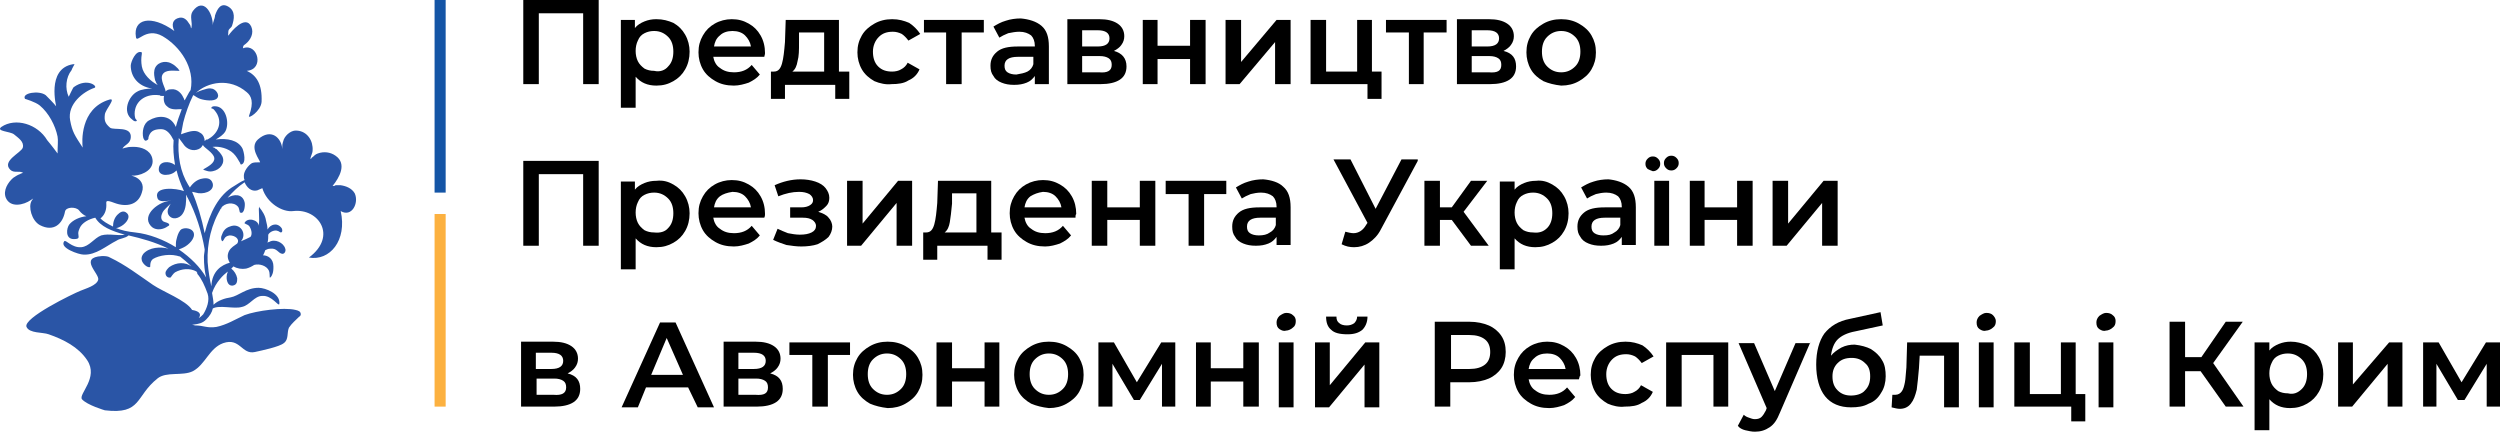
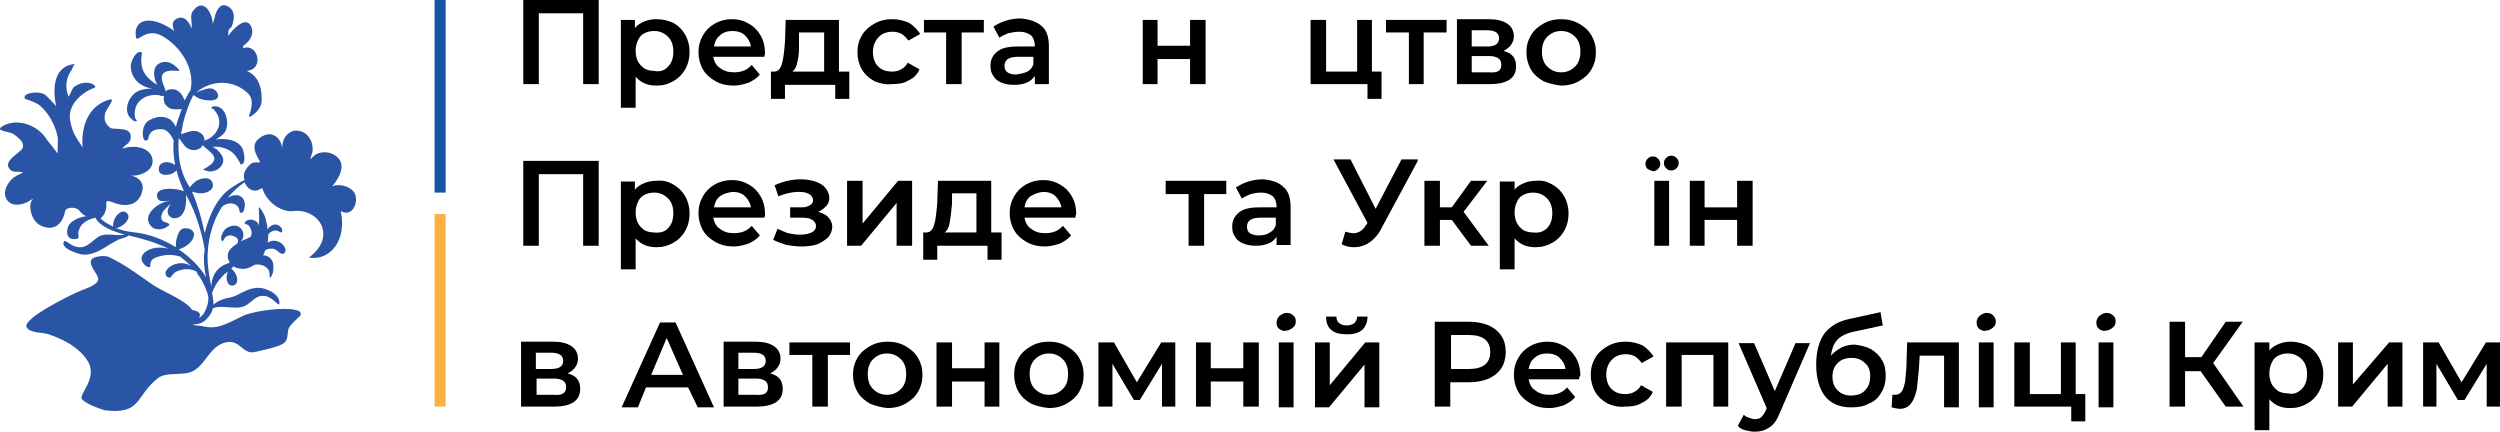
<svg xmlns="http://www.w3.org/2000/svg" width="388" height="67" viewBox="0 0 388 67" fill="none">
  <path fill-rule="evenodd" clip-rule="evenodd" d="M30.847 49.362C31.076 49.248 31.306 49.019 31.535 48.79C32.109 47.873 32.568 46.614 32.224 45.583C31.765 44.323 31.306 43.292 30.617 42.491V42.376C30.617 42.261 30.503 42.261 30.503 42.147C29.47 41.574 28.208 41.689 27.176 42.261C26.946 42.376 26.487 43.063 26.487 43.063C26.028 43.178 25.684 42.834 25.684 42.376C25.684 42.032 26.028 41.689 26.258 41.46C27.405 40.658 28.782 40.658 29.7 41.345C29.126 40.773 28.438 40.2 27.864 39.742C27.864 39.742 27.864 39.856 27.979 39.856C26.602 39.284 24.651 39.627 23.734 40.2C23.16 40.658 23.39 41.46 23.275 41.46C22.816 41.574 22.128 40.887 22.013 40.429C21.898 39.971 22.013 39.742 22.242 39.398C23.16 38.367 24.881 38.253 26.143 38.597C24.078 37.566 21.898 36.993 19.948 36.535C19.489 36.993 18.571 36.993 18.112 37.337C16.506 38.139 14.899 39.627 12.949 39.513C12.261 39.513 9.163 38.482 9.966 37.451C10.196 37.108 11.113 38.482 12.605 38.367C13.867 38.253 14.555 36.993 15.703 36.535C16.965 36.191 18.227 36.65 19.374 36.42C17.309 35.848 15.588 35.161 14.785 33.786C13.752 34.015 12.72 34.588 12.376 35.39C12.261 35.619 12.146 35.962 12.146 36.191C12.146 36.764 12.49 37.108 11.458 37.108C10.081 37.108 10.31 35.39 10.769 34.817C11.343 34.13 12.376 33.672 13.408 33.557C13.064 33.443 12.605 33.099 12.261 32.641C11.802 32.068 10.196 32.068 10.081 32.87C9.737 34.703 8.36 36.077 6.18 34.932C4.918 34.244 4.344 32.068 4.918 31.152L5.147 30.809L4.803 31.038C3.656 31.839 1.591 32.297 0.903 30.694C0.444 29.549 1.247 28.289 2.05 27.602C2.394 27.373 2.738 27.144 3.082 27.029C3.197 26.915 3.771 26.8 3.541 26.8C2.968 26.456 2.165 26.915 1.591 26.342C0.214 24.968 3.312 23.708 3.541 22.906C3.771 21.99 2.853 21.417 2.165 20.845C1.591 20.386 -0.704 20.386 0.214 19.699C2.394 18.21 5.836 19.241 7.327 21.761C7.327 21.761 8.016 22.562 8.934 23.822C8.934 22.677 9.048 21.761 8.934 21.188C8.589 19.47 7.557 17.523 6.18 16.378C5.492 15.805 3.885 15.347 3.885 15.347C3.312 14.431 6.065 13.973 7.098 14.774C7.442 15.118 8.36 16.034 8.704 16.492C8.819 16.721 7.098 10.651 11.343 9.964C11.458 9.964 11.572 9.964 11.572 9.964C11.572 9.964 11.113 10.766 11.113 10.88C10.196 12.026 10.081 13.744 10.655 15.003C10.655 15.118 11.343 13.514 11.458 13.514C13.523 12.026 15.244 13.4 14.67 13.629C12.949 14.202 10.425 16.149 10.884 18.668C11.228 20.501 11.572 20.959 12.834 22.906C12.72 22.104 12.376 16.836 16.965 15.461C18.112 15.118 16.391 16.95 16.276 17.752C16.162 18.668 16.276 19.127 17.079 19.814C17.653 20.272 20.521 19.47 20.292 21.417C20.177 22.333 19.374 22.448 19.03 23.02C18.915 23.135 19.374 22.906 19.603 22.906C19.948 22.791 20.407 22.791 20.751 22.791C21.898 22.791 23.275 23.25 23.619 24.509C24.078 26.227 22.242 27.144 20.866 27.258H20.407L20.751 27.373C21.783 27.716 22.472 28.633 22.013 29.892C21.439 31.839 19.603 32.183 17.768 31.496C16.276 30.923 16.506 31.267 16.506 31.839C16.506 32.756 16.162 33.443 15.588 33.901C16.047 34.359 16.62 34.703 17.538 35.161C17.538 34.474 17.768 33.786 18.227 33.328C18.571 32.985 19.145 32.526 19.718 33.099C20.407 33.786 19.374 34.932 18.456 35.275C18.456 35.275 18.227 35.39 17.997 35.39C18.8 35.733 19.833 35.962 20.98 36.077C23.16 36.306 25.455 37.222 27.29 38.367C27.29 37.909 27.29 37.451 27.405 37.108C27.52 36.65 27.634 36.191 27.979 35.733C28.323 35.275 29.7 35.275 30.044 36.077C30.388 36.993 29.241 38.024 28.552 38.367C28.323 38.482 28.093 38.597 27.749 38.711C29.585 39.971 31.076 41.46 31.994 43.063C31.765 42.147 31.65 41.116 31.65 39.856C31.65 39.513 31.765 39.055 31.765 38.711C31.306 35.962 30.388 33.099 29.126 30.694C29.011 30.579 29.011 30.35 28.896 30.236C28.896 31.267 28.896 32.412 28.323 33.214C27.864 33.901 26.717 34.244 26.143 33.328C25.799 32.641 26.258 32.068 26.487 31.61C26.028 32.068 25.455 32.526 25.225 32.985C24.996 33.443 24.881 34.015 25.34 34.359C25.455 34.474 26.372 34.588 26.258 34.932C26.258 35.046 25.914 35.161 25.799 35.275C24.996 35.733 23.963 35.733 23.39 35.046C21.898 33.328 24.766 31.152 26.602 31.152H26.372C25.799 31.152 24.651 31.496 24.422 30.694C23.848 28.861 27.405 29.205 28.552 29.663C28.093 28.633 27.634 27.487 27.405 26.456C26.946 26.915 26.372 27.144 25.684 27.144C25.225 27.144 24.537 26.915 24.651 26.113C24.766 24.968 26.258 24.968 27.061 25.54C27.061 25.54 27.176 25.54 27.176 25.655C26.946 24.28 26.831 23.02 26.946 21.761C26.487 20.844 25.914 20.043 24.996 20.043C23.734 20.043 23.275 20.501 23.045 21.303C23.045 21.532 23.045 21.646 22.816 21.761C22.472 21.99 22.357 21.646 22.242 21.417C22.013 20.501 22.242 19.127 23.16 18.668C24.307 17.981 26.372 17.638 27.29 19.699C27.52 18.783 27.864 17.867 28.208 16.95C28.093 16.95 27.864 16.95 27.749 16.95C26.602 17.065 26.143 16.721 25.914 16.492C25.455 16.149 25.34 15.461 25.455 14.889C25.34 14.889 25.225 14.889 25.11 14.889C24.996 14.889 24.881 14.889 24.766 14.774H24.651C22.816 14.545 21.324 15.461 20.98 16.95C20.866 17.409 20.866 17.867 20.98 18.325C20.98 18.439 21.324 18.668 21.21 18.783C20.98 18.897 20.751 18.783 20.521 18.554C18.915 17.409 19.948 14.889 21.324 14.202C21.898 13.858 22.931 13.744 23.619 13.744C21.324 13.4 20.292 11.797 20.292 10.193C20.292 9.621 21.095 7.674 22.013 8.132V8.361C21.898 9.048 21.898 9.621 22.013 10.308C22.242 11.568 23.39 12.598 24.422 13.171C24.537 13.171 24.307 13.056 24.307 12.942C24.193 12.827 24.193 12.598 24.078 12.484C23.963 11.911 23.848 11.453 23.963 10.88C24.193 9.735 25.569 9.277 26.602 9.85C27.061 10.079 27.29 10.308 27.634 10.651L27.864 10.995H27.749C26.946 10.995 25.684 10.766 25.225 11.568C24.766 12.369 25.799 13.858 25.684 14.202C25.914 13.973 26.143 13.858 26.602 13.858C27.52 13.744 28.208 14.545 28.438 15.118C28.552 15.232 28.552 15.461 28.667 15.576C29.011 15.003 29.241 14.431 29.585 13.973C30.273 10.537 27.979 7.215 25.225 5.612C22.586 4.123 21.21 6.872 21.095 5.726C20.636 2.978 23.39 2.176 27.061 4.81C26.602 3.894 26.717 2.978 27.864 2.749C28.552 2.634 29.011 3.092 29.355 3.665C29.47 3.78 29.585 4.009 29.585 4.123C29.585 4.238 29.7 4.467 29.7 4.352C29.929 3.436 29.355 2.52 29.929 1.718C31.535 -0.458 33.027 1.947 33.027 3.894C33.027 4.123 33.027 3.55 33.142 3.321C33.256 2.978 33.371 2.634 33.371 2.405C33.715 1.374 34.289 0.344 35.436 1.031C36.583 1.718 36.354 2.978 36.01 4.009C35.895 4.352 35.436 4.467 35.436 4.925C35.436 5.383 35.321 5.727 35.551 5.383C35.78 5.039 38.075 2.176 38.993 4.123C39.452 5.154 38.878 6.185 38.19 6.757C37.96 6.986 37.731 6.986 37.731 7.33C37.731 7.444 37.616 7.559 37.845 7.444C40.025 6.757 41.058 10.766 38.304 10.995C39.796 11.682 40.714 13.056 40.599 15.805C40.484 17.294 38.419 18.554 38.648 17.981C39.452 15.805 38.993 14.889 38.304 14.316C35.666 12.026 32.224 12.713 30.388 14.431C30.732 14.202 31.076 14.087 31.421 13.973C31.88 13.858 32.338 13.629 32.797 13.744C33.371 13.744 34.174 14.66 33.715 15.232C33.256 15.805 31.765 15.576 31.076 15.347C30.732 15.232 30.388 15.003 30.044 14.774C30.044 14.774 29.929 14.774 29.929 14.889C29.355 16.034 28.782 17.638 28.438 19.012C28.323 19.585 28.208 20.272 28.093 20.845C28.323 20.73 28.782 20.615 29.126 20.501C30.273 20.157 30.732 20.386 31.076 20.615C31.535 20.844 31.765 21.417 31.765 21.875C31.88 21.875 31.88 21.761 31.88 21.761C31.994 21.646 32.109 21.646 32.224 21.646C33.715 20.845 34.404 19.356 33.83 17.981C33.715 17.638 33.371 17.18 33.142 16.95C33.027 16.836 32.683 16.836 32.797 16.721C32.912 16.492 33.142 16.492 33.371 16.492C35.092 16.492 35.666 19.127 34.977 20.386C34.633 20.959 34.059 21.303 33.486 21.646C35.321 21.417 36.928 21.761 37.616 23.02C37.845 23.479 38.304 25.426 37.386 25.54C37.386 25.54 37.272 25.426 37.272 25.311C36.928 24.738 36.698 24.28 36.239 23.822C35.436 23.02 34.059 22.677 33.027 22.791C32.912 22.791 33.142 22.906 33.256 22.906C33.371 23.02 33.486 23.135 33.6 23.135C33.945 23.479 34.289 23.822 34.518 24.28C34.977 25.311 34.174 26.342 33.027 26.571C32.568 26.686 32.224 26.571 31.88 26.456L31.535 26.342L31.65 26.227C32.224 25.884 33.371 25.311 33.256 24.509C33.142 23.708 31.65 22.906 31.535 22.562C31.535 22.562 31.535 22.562 31.421 22.562C31.306 22.906 30.962 23.135 30.503 23.25C29.585 23.479 28.782 22.906 28.438 22.333C28.208 21.99 27.979 21.761 27.749 21.417C27.52 24.166 27.979 26.686 29.241 28.747C29.355 28.861 29.355 28.976 29.47 29.091C29.929 28.403 30.617 27.831 31.421 27.716C31.994 27.602 32.797 27.602 33.027 28.518C33.256 29.778 31.421 30.236 30.388 29.892C30.273 29.892 30.044 29.778 29.814 29.778C30.617 31.61 31.306 33.901 31.765 36.191C32.568 32.985 33.945 30.236 36.354 28.862C36.928 28.518 37.386 28.174 37.96 27.945C37.845 27.716 37.845 27.487 37.845 27.258C37.845 26.571 38.534 25.655 39.108 25.311C39.452 25.197 39.681 25.197 40.025 25.197H40.37C40.37 24.853 38.649 22.906 40.025 21.646C42.09 19.814 43.697 21.417 43.811 23.135C43.811 23.25 43.811 22.906 43.811 22.677C43.811 22.333 43.926 21.99 44.041 21.646C44.385 20.845 45.303 20.157 46.106 20.272C47.712 20.386 48.63 21.875 48.515 23.364C48.515 23.822 48.171 24.28 48.171 24.738C48.171 24.738 48.171 24.624 48.286 24.624C48.401 24.509 48.401 24.395 48.515 24.395C48.745 24.166 48.974 23.937 49.318 23.822C50.236 23.479 51.269 23.593 52.072 24.166C53.908 25.426 52.646 27.602 51.613 28.862H51.728C51.843 28.862 51.957 28.861 52.072 28.747C52.301 28.747 52.646 28.747 52.875 28.747C53.678 28.861 54.596 29.205 55.055 30.007C55.743 31.496 54.596 33.786 52.875 32.756C53.908 37.337 51.154 40.544 47.942 39.971C52.416 36.65 49.433 32.297 45.532 32.756C43.811 32.985 41.402 31.496 40.714 29.205C40.484 29.32 40.14 29.434 39.911 29.549C38.993 29.778 38.304 29.091 37.96 28.289C36.928 28.976 36.124 29.778 35.321 30.694C36.239 30.121 37.616 30.007 37.96 31.381C38.075 31.725 37.96 33.328 37.272 32.985C37.157 32.985 37.157 32.297 36.928 32.068C36.239 31.267 34.862 31.496 34.289 32.297V32.412L34.174 32.526C34.174 32.412 34.289 32.412 34.404 32.297V32.183C32.797 34.703 32.109 37.795 32.224 40.658C32.338 42.147 32.568 43.407 32.797 44.438C32.912 42.032 34.404 41.116 35.666 40.773C35.321 40.2 35.207 39.627 35.551 38.94C35.895 38.367 36.354 38.139 36.813 37.795C37.272 37.108 36.469 36.535 35.666 36.535C34.748 36.65 34.862 37.222 34.518 37.451L34.404 37.337C34.289 37.108 34.289 36.764 34.404 36.535C34.633 35.848 34.977 35.39 35.666 35.161C37.272 34.474 38.419 36.306 37.386 37.451C37.96 37.222 38.419 36.993 38.878 36.764C39.222 36.306 38.993 35.504 38.648 35.046C38.419 34.817 37.845 34.703 37.96 34.588C38.419 33.672 40.14 34.13 40.14 35.046C40.37 33.901 40.025 32.297 40.255 32.068V32.183C40.714 32.756 41.173 33.443 41.287 34.244C41.402 34.703 41.517 35.161 41.517 35.619C41.976 34.817 43.008 34.474 43.697 35.39C43.811 35.504 43.926 36.077 43.582 36.077C43.467 36.077 43.238 35.848 43.123 35.848C42.664 35.619 41.861 35.962 41.632 36.42C41.632 36.879 41.632 37.222 41.517 37.68C41.632 37.566 41.632 37.566 41.746 37.566C42.664 36.993 44.041 37.68 44.27 38.597C44.385 38.826 44.27 39.398 43.811 39.398C43.123 39.284 43.008 38.482 41.976 38.597C41.632 38.597 41.402 38.711 41.173 38.826C41.058 39.169 40.943 39.398 40.828 39.627C41.632 39.627 42.435 40.2 42.435 41.345C42.435 41.803 42.435 42.261 42.205 42.72C42.205 42.72 41.976 43.178 41.861 43.063C41.861 43.063 41.861 42.261 41.746 42.032C41.402 41.231 40.255 40.887 39.452 41.116C39.108 41.345 38.648 41.574 38.19 41.689C37.501 41.803 36.813 41.689 36.239 41.345C36.124 41.46 36.01 41.574 35.895 41.689C36.354 42.032 36.698 42.605 36.813 43.178C36.813 43.636 36.813 44.209 36.124 44.323C35.207 44.438 34.977 43.063 35.321 42.261C35.321 42.261 35.321 42.261 35.321 42.147C35.321 42.147 35.321 42.147 35.207 42.261C34.748 42.605 33.486 43.75 32.912 45.468C33.027 46.156 33.142 46.728 33.142 47.301C33.83 46.614 34.977 46.27 35.78 46.156C37.042 45.926 38.19 44.667 40.14 44.667C41.173 44.667 43.582 45.583 43.352 47.186C43.238 47.644 42.205 45.812 40.714 45.926C39.452 45.926 38.763 47.415 37.501 47.644C36.354 47.988 34.059 47.301 33.027 47.873C32.912 48.446 32.568 49.019 31.994 49.591C31.421 50.164 30.847 50.279 29.929 50.393C29.929 50.393 29.929 50.393 29.814 50.393L30.273 50.508C31.65 50.508 32.109 50.966 33.6 50.737C35.207 50.393 36.469 49.592 37.96 48.904C39.796 48.217 44.041 47.644 45.877 48.103C46.335 48.217 46.68 48.332 46.68 48.79C46.68 48.904 46.565 49.133 46.45 49.133C45.877 49.706 45.303 50.164 44.844 50.851C44.5 51.653 44.844 52.684 44.041 53.256C43.352 53.829 40.599 54.402 39.566 54.631C37.501 55.089 37.272 52.34 34.633 53.256C32.453 54.058 31.88 56.578 29.929 57.608C28.323 58.41 25.799 57.608 24.422 58.754C20.98 61.503 22.013 64.366 16.276 63.679C16.276 63.679 13.523 62.877 12.72 61.961C12.146 61.159 15.358 58.639 13.523 55.891C12.146 53.829 9.851 52.684 7.557 51.882C6.639 51.538 4.574 51.767 4.115 50.737C3.541 49.362 11.343 45.583 12.49 45.125C13.293 44.781 15.014 44.323 15.244 43.407C15.473 42.491 12.146 39.971 15.817 39.742C16.276 39.742 16.735 39.742 17.079 39.971C19.489 41.116 21.554 42.72 23.734 44.209C25.225 45.239 28.896 46.614 29.814 48.103C31.191 48.332 31.191 48.904 30.847 49.362ZM30.388 14.087C30.388 14.202 30.388 14.202 30.388 14.087C30.388 14.202 30.388 14.202 30.388 14.087Z" fill="#2A55A6" />
  <path d="M69.167 0H67.446V29.892H69.167V0Z" fill="#1455A6" />
  <path d="M69.167 33.214H67.446V63.106H69.167V33.214Z" fill="#FCB140" />
  <path d="M92.916 0V13.056H90.506V2.062H83.623V13.056H81.213V0H92.916Z" fill="black" />
  <path d="M104.503 3.55C105.306 4.008 105.88 4.581 106.339 5.383C106.798 6.185 107.027 7.101 107.027 8.017C107.027 9.048 106.798 9.964 106.339 10.766C105.88 11.568 105.306 12.14 104.503 12.598C103.7 13.056 102.897 13.285 101.865 13.285C100.488 13.285 99.455 12.827 98.652 11.911V16.721H96.358V3.092H98.537V4.352C98.882 3.894 99.455 3.55 100.029 3.321C100.602 3.092 101.176 2.978 101.865 2.978C102.897 2.978 103.7 3.207 104.503 3.55ZM103.7 10.308C104.274 9.735 104.503 8.933 104.503 8.017C104.503 7.101 104.274 6.299 103.7 5.726C103.127 5.154 102.438 4.81 101.52 4.81C100.947 4.81 100.488 4.925 100.029 5.154C99.57 5.383 99.226 5.726 98.996 6.299C98.767 6.757 98.652 7.33 98.652 7.903C98.652 8.475 98.767 9.048 98.996 9.506C99.226 9.964 99.57 10.308 100.029 10.651C100.488 10.88 100.947 10.995 101.52 10.995C102.438 11.224 103.241 10.88 103.7 10.308Z" fill="black" />
  <path d="M118.615 8.819H110.699C110.813 9.506 111.158 10.193 111.731 10.537C112.305 10.995 112.993 11.224 113.911 11.224C115.058 11.224 115.976 10.88 116.665 10.079L117.927 11.568C117.468 12.14 116.894 12.484 116.206 12.827C115.517 13.056 114.714 13.285 113.911 13.285C112.764 13.285 111.846 13.056 111.043 12.598C110.24 12.14 109.551 11.568 109.092 10.766C108.634 9.964 108.404 9.048 108.404 8.132C108.404 7.101 108.634 6.299 109.092 5.497C109.551 4.696 110.125 4.123 110.928 3.665C111.731 3.207 112.649 2.978 113.567 2.978C114.599 2.978 115.403 3.207 116.206 3.665C117.009 4.123 117.582 4.696 118.041 5.497C118.5 6.299 118.73 7.215 118.73 8.246C118.73 8.246 118.73 8.475 118.615 8.819ZM111.731 5.497C111.158 5.955 110.928 6.528 110.813 7.215H116.55C116.435 6.528 116.091 5.955 115.632 5.497C115.173 5.039 114.485 4.81 113.682 4.81C112.879 4.81 112.19 5.039 111.731 5.497Z" fill="black" />
  <path d="M131.809 11.109V15.347H129.629V13.171H121.827V15.347H119.648V11.109H120.106C120.795 11.109 121.139 10.651 121.369 9.85C121.598 9.048 121.713 7.903 121.827 6.528L121.942 3.092H130.203V11.109H131.809ZM123.778 9.506C123.663 10.193 123.434 10.766 122.975 11.109H127.908V5.039H124.007V6.643C124.007 7.788 124.007 8.704 123.778 9.506Z" fill="black" />
  <path d="M135.71 12.598C134.907 12.14 134.218 11.568 133.759 10.766C133.3 9.964 133.071 9.048 133.071 8.132C133.071 7.101 133.3 6.299 133.759 5.497C134.218 4.696 134.907 4.123 135.71 3.665C136.513 3.207 137.431 2.978 138.463 2.978C139.496 2.978 140.299 3.207 141.102 3.55C141.79 4.008 142.364 4.581 142.823 5.268L140.987 6.299C140.643 5.841 140.299 5.497 139.955 5.268C139.496 5.039 139.037 4.925 138.578 4.925C137.66 4.925 136.972 5.154 136.398 5.726C135.824 6.299 135.48 7.101 135.48 8.017C135.48 8.933 135.71 9.735 136.283 10.308C136.857 10.88 137.545 11.109 138.463 11.109C138.922 11.109 139.496 10.995 139.84 10.766C140.299 10.537 140.643 10.193 140.873 9.735L142.708 10.766C142.364 11.568 141.79 12.14 140.987 12.484C140.299 12.942 139.381 13.056 138.348 13.056C137.545 13.171 136.513 12.942 135.71 12.598Z" fill="black" />
  <path d="M152.69 5.039H149.248V13.056H146.838V5.039H143.397V3.092H152.69V5.039Z" fill="black" />
  <path d="M161.639 4.008C162.442 4.696 162.786 5.726 162.786 7.215V13.056H160.606V11.796C160.262 12.255 159.918 12.598 159.344 12.827C158.77 13.056 158.197 13.171 157.394 13.171C156.591 13.171 156.017 13.056 155.443 12.827C154.87 12.598 154.411 12.255 154.181 11.796C153.837 11.338 153.722 10.88 153.722 10.193C153.722 9.277 154.066 8.59 154.755 8.017C155.443 7.444 156.476 7.215 157.967 7.215H160.606V7.101C160.606 6.414 160.377 5.841 160.032 5.497C159.573 5.154 159 4.925 158.197 4.925C157.623 4.925 157.049 5.039 156.476 5.154C155.902 5.383 155.443 5.612 155.099 5.841L154.181 4.123C154.755 3.779 155.328 3.436 156.132 3.207C156.82 2.978 157.623 2.863 158.426 2.863C159.688 2.978 160.836 3.321 161.639 4.008ZM159.459 11.109C159.918 10.88 160.262 10.422 160.377 9.964V8.819H157.967C156.591 8.819 155.902 9.277 155.902 10.193C155.902 10.651 156.017 10.995 156.361 11.224C156.705 11.453 157.164 11.567 157.738 11.567C158.426 11.453 159 11.338 159.459 11.109Z" fill="black" />
-   <path d="M174.832 10.308C174.832 11.224 174.488 11.911 173.8 12.369C173.112 12.827 172.079 13.056 170.817 13.056H165.654V2.978H170.587C171.849 2.978 172.767 3.207 173.456 3.665C174.144 4.123 174.488 4.81 174.488 5.612C174.488 6.07 174.374 6.528 174.029 6.986C173.8 7.33 173.341 7.673 172.882 7.903C174.144 8.246 174.832 9.048 174.832 10.308ZM167.949 7.215H170.358C171.62 7.215 172.194 6.757 172.194 5.956C172.194 5.154 171.62 4.696 170.358 4.696H167.949V7.215ZM172.538 10.079C172.538 9.62 172.423 9.277 172.079 9.048C171.735 8.819 171.276 8.704 170.702 8.704H167.949V11.224H170.587C171.849 11.338 172.538 10.995 172.538 10.079Z" fill="black" />
  <path d="M177.357 3.092H179.651V7.101H184.699V3.092H187.109V13.056H184.699V9.162H179.651V13.056H177.357V3.092Z" fill="black" />
-   <path d="M190.206 3.092H192.616V9.621L198.123 3.092H200.302V13.056H197.893V6.528L192.386 13.056H190.206V3.092Z" fill="black" />
  <path d="M214.414 11.109V15.347H212.234V13.056H203.4V3.092H205.81V11.109H210.628V3.092H212.923V11.109H214.414Z" fill="black" />
  <path d="M224.511 5.039H220.954V13.056H218.659V5.039H215.103V3.092H224.511V5.039Z" fill="black" />
  <path d="M235.295 10.308C235.295 11.224 234.951 11.911 234.263 12.369C233.574 12.827 232.542 13.056 231.28 13.056H226.117V2.978H231.05C232.312 2.978 233.23 3.207 233.918 3.665C234.607 4.123 234.951 4.81 234.951 5.612C234.951 6.07 234.836 6.528 234.492 6.986C234.263 7.33 233.804 7.673 233.345 7.903C234.721 8.246 235.295 9.048 235.295 10.308ZM228.411 7.215H230.821C232.083 7.215 232.656 6.757 232.656 5.956C232.656 5.154 232.083 4.696 230.821 4.696H228.411V7.215ZM233 10.079C233 9.62 232.886 9.277 232.542 9.048C232.197 8.819 231.738 8.704 231.165 8.704H228.411V11.224H231.05C232.427 11.338 233 10.995 233 10.079Z" fill="black" />
  <path d="M239.54 12.598C238.737 12.14 238.048 11.568 237.589 10.766C237.131 9.964 236.901 9.048 236.901 8.132C236.901 7.101 237.131 6.299 237.589 5.497C238.048 4.696 238.737 4.123 239.54 3.665C240.343 3.207 241.261 2.978 242.293 2.978C243.326 2.978 244.244 3.207 245.047 3.665C245.85 4.123 246.538 4.696 246.997 5.497C247.456 6.299 247.686 7.101 247.686 8.132C247.686 9.162 247.456 9.964 246.997 10.766C246.538 11.568 245.85 12.14 245.047 12.598C244.244 13.056 243.326 13.285 242.293 13.285C241.261 13.171 240.343 12.942 239.54 12.598ZM244.473 10.308C245.047 9.735 245.276 8.933 245.276 8.017C245.276 7.101 245.047 6.299 244.473 5.726C243.9 5.154 243.211 4.81 242.293 4.81C241.376 4.81 240.687 5.154 240.114 5.726C239.54 6.299 239.31 7.101 239.31 8.017C239.31 8.933 239.54 9.735 240.114 10.308C240.687 10.88 241.376 11.224 242.293 11.224C243.211 11.224 243.9 10.88 244.473 10.308Z" fill="black" />
  <path d="M92.916 24.968V38.139H90.506V27.029H83.623V38.139H81.213V24.968H92.916Z" fill="black" />
  <path d="M104.503 28.633C105.306 29.091 105.88 29.663 106.339 30.465C106.798 31.267 107.027 32.183 107.027 33.099C107.027 34.13 106.798 35.046 106.339 35.848C105.88 36.65 105.306 37.222 104.503 37.68C103.7 38.139 102.897 38.367 101.865 38.367C100.488 38.367 99.455 37.909 98.652 36.993V41.803H96.358V28.174H98.537V29.434C98.882 28.976 99.455 28.633 100.029 28.403C100.602 28.174 101.176 28.06 101.865 28.06C102.897 27.945 103.7 28.174 104.503 28.633ZM103.7 35.39C104.274 34.817 104.503 34.015 104.503 33.099C104.503 32.183 104.274 31.381 103.7 30.809C103.127 30.236 102.438 29.892 101.52 29.892C100.947 29.892 100.488 30.007 100.029 30.236C99.57 30.465 99.226 30.809 98.996 31.381C98.767 31.839 98.652 32.412 98.652 32.985C98.652 33.557 98.767 34.13 98.996 34.588C99.226 35.046 99.57 35.39 100.029 35.733C100.488 35.962 100.947 36.077 101.52 36.077C102.438 36.191 103.241 35.962 103.7 35.39Z" fill="black" />
  <path d="M118.615 33.786H110.699C110.813 34.473 111.158 35.161 111.731 35.504C112.305 35.962 112.993 36.191 113.911 36.191C115.058 36.191 115.976 35.848 116.665 35.046L117.927 36.535C117.468 37.108 116.894 37.451 116.206 37.795C115.517 38.024 114.714 38.253 113.911 38.253C112.764 38.253 111.846 38.024 111.043 37.566C110.24 37.108 109.551 36.535 109.092 35.733C108.634 34.932 108.404 34.015 108.404 33.099C108.404 32.068 108.634 31.267 109.092 30.465C109.551 29.663 110.125 29.09 110.928 28.632C111.731 28.174 112.649 27.945 113.567 27.945C114.599 27.945 115.403 28.174 116.206 28.632C117.009 29.09 117.582 29.663 118.041 30.465C118.5 31.267 118.73 32.183 118.73 33.214C118.73 33.328 118.73 33.557 118.615 33.786ZM111.731 30.465C111.158 30.923 110.928 31.496 110.813 32.183H116.55C116.435 31.496 116.091 30.923 115.632 30.465C115.173 30.007 114.485 29.778 113.682 29.778C112.879 29.892 112.19 30.121 111.731 30.465Z" fill="black" />
  <path d="M128.597 33.786C128.941 34.13 129.17 34.703 129.17 35.161C129.17 35.733 128.941 36.306 128.597 36.764C128.138 37.222 127.564 37.566 126.876 37.909C126.187 38.138 125.269 38.253 124.352 38.253C123.548 38.253 122.86 38.138 122.057 38.024C121.369 37.795 120.68 37.566 119.992 37.222L120.68 35.504C121.139 35.733 121.713 35.962 122.286 36.191C122.86 36.306 123.548 36.42 124.122 36.42C124.925 36.42 125.499 36.306 125.958 36.077C126.417 35.848 126.646 35.504 126.646 35.046C126.646 34.703 126.417 34.359 126.072 34.13C125.728 33.901 125.269 33.786 124.581 33.786H122.631V32.183H124.352C124.925 32.183 125.384 32.068 125.728 31.839C126.072 31.61 126.187 31.381 126.187 31.038C126.187 30.694 125.958 30.35 125.614 30.121C125.155 29.892 124.696 29.778 124.007 29.778C122.975 29.778 121.942 30.007 120.795 30.465L120.221 28.747C121.483 28.174 122.86 27.831 124.237 27.831C125.04 27.831 125.843 27.945 126.531 28.174C127.22 28.403 127.793 28.747 128.138 29.205C128.482 29.663 128.711 30.121 128.711 30.694C128.711 31.152 128.597 31.61 128.252 31.954C127.908 32.297 127.564 32.641 126.99 32.87C127.679 33.099 128.252 33.328 128.597 33.786Z" fill="black" />
  <path d="M131.465 28.06H133.874V34.703L139.381 28.06H141.561V38.138H139.152V31.496L133.645 38.138H131.465V28.06Z" fill="black" />
  <path d="M155.443 36.077V40.315H153.263V38.138H145.462V40.315H143.282V36.077H143.741C144.429 36.077 144.773 35.619 145.003 34.817C145.232 34.015 145.347 32.87 145.462 31.496L145.576 28.06H153.837V36.077H155.443ZM147.412 34.474C147.297 35.161 147.068 35.733 146.609 36.077H151.542V30.007H147.756V31.61C147.642 32.87 147.527 33.786 147.412 34.474Z" fill="black" />
  <path d="M166.916 33.786H159C159.115 34.473 159.459 35.161 160.033 35.504C160.606 35.962 161.295 36.191 162.212 36.191C163.36 36.191 164.277 35.848 164.966 35.046L166.228 36.535C165.769 37.108 165.195 37.451 164.507 37.795C163.819 38.024 163.015 38.253 162.212 38.253C161.065 38.253 160.147 38.024 159.344 37.566C158.541 37.108 157.853 36.535 157.394 35.733C156.935 34.932 156.705 34.015 156.705 33.099C156.705 32.068 156.935 31.267 157.394 30.465C157.853 29.663 158.426 29.09 159.229 28.632C160.032 28.174 160.95 27.945 161.868 27.945C162.901 27.945 163.704 28.174 164.507 28.632C165.31 29.09 165.884 29.663 166.343 30.465C166.802 31.267 167.031 32.183 167.031 33.214C166.916 33.328 166.916 33.557 166.916 33.786ZM159.918 30.465C159.344 30.923 159.115 31.496 159 32.183H164.736C164.622 31.496 164.277 30.923 163.819 30.465C163.36 30.007 162.671 29.778 161.868 29.778C161.065 29.892 160.491 30.121 159.918 30.465Z" fill="black" />
-   <path d="M169.44 28.06H171.85V32.183H176.898V28.06H179.307V38.138H176.898V34.13H171.85V38.138H169.44V28.06Z" fill="black" />
  <path d="M190.321 30.121H186.879V38.138H184.47V30.121H180.913V28.06H190.321V30.121Z" fill="black" />
  <path d="M199.155 28.976C199.958 29.663 200.303 30.694 200.303 32.183V38.024H198.123V36.764C197.778 37.222 197.434 37.566 196.861 37.795C196.287 38.024 195.713 38.138 194.91 38.138C194.107 38.138 193.533 38.024 192.96 37.795C192.386 37.566 191.927 37.222 191.698 36.764C191.354 36.306 191.239 35.848 191.239 35.161C191.239 34.244 191.583 33.557 192.271 32.985C192.96 32.412 193.992 32.183 195.484 32.183H198.123V32.068C198.123 31.381 197.893 30.808 197.549 30.465C197.09 30.121 196.516 29.892 195.713 29.892C195.14 29.892 194.566 30.007 194.107 30.121C193.533 30.35 193.075 30.579 192.73 30.808L191.813 29.091C192.386 28.747 192.96 28.403 193.763 28.174C194.451 27.945 195.254 27.831 196.058 27.831C197.32 27.945 198.467 28.289 199.155 28.976ZM197.09 36.077C197.549 35.848 197.893 35.39 198.008 34.932V33.786H195.599C194.222 33.786 193.533 34.244 193.533 35.161C193.533 35.619 193.648 35.962 193.992 36.191C194.337 36.42 194.796 36.535 195.369 36.535C196.058 36.535 196.631 36.42 197.09 36.077Z" fill="black" />
  <path d="M220.036 24.967L214.3 35.619C213.841 36.535 213.152 37.222 212.464 37.68C211.775 38.138 210.972 38.367 210.169 38.367C209.481 38.367 208.907 38.253 208.219 37.909L208.793 35.962C209.251 36.077 209.71 36.191 210.055 36.191C210.858 36.191 211.546 35.733 212.005 34.931L212.234 34.588L206.957 24.738H209.596L213.496 32.412L217.512 24.738H220.036V24.967Z" fill="black" />
  <path d="M225.314 34.13H223.478V38.138H221.069V28.06H223.478V32.183H225.314L228.297 28.06H230.821L227.149 32.87L231.05 38.138H228.297L225.314 34.13Z" fill="black" />
  <path d="M240.917 28.633C241.72 29.091 242.294 29.663 242.752 30.465C243.211 31.267 243.441 32.183 243.441 33.099C243.441 34.13 243.211 35.046 242.752 35.848C242.294 36.65 241.72 37.222 240.917 37.68C240.114 38.139 239.311 38.367 238.278 38.367C236.901 38.367 235.869 37.909 235.066 36.993V41.803H232.771V28.174H235.066V29.434C235.41 28.976 235.983 28.633 236.557 28.403C237.131 28.174 237.704 28.06 238.393 28.06C239.311 27.945 240.114 28.174 240.917 28.633ZM240.114 35.39C240.687 34.817 240.917 34.015 240.917 33.099C240.917 32.183 240.687 31.381 240.114 30.809C239.54 30.236 238.852 29.892 237.934 29.892C237.36 29.892 236.901 30.007 236.442 30.236C235.983 30.465 235.639 30.809 235.41 31.381C235.18 31.839 235.066 32.412 235.066 32.985C235.066 33.557 235.18 34.13 235.41 34.588C235.639 35.046 235.983 35.39 236.442 35.733C236.901 35.962 237.36 36.077 237.934 36.077C238.852 36.191 239.54 35.962 240.114 35.39Z" fill="black" />
-   <path d="M252.734 28.976C253.537 29.663 253.881 30.694 253.881 32.183V38.024H251.701V36.764C251.357 37.222 251.013 37.566 250.439 37.795C249.866 38.024 249.292 38.138 248.489 38.138C247.686 38.138 247.112 38.024 246.538 37.795C245.965 37.566 245.506 37.222 245.276 36.764C244.932 36.306 244.818 35.848 244.818 35.161C244.818 34.244 245.162 33.557 245.85 32.985C246.538 32.412 247.571 32.183 249.062 32.183H251.701V32.068C251.701 31.381 251.472 30.808 251.128 30.465C250.669 30.121 250.095 29.892 249.292 29.892C248.718 29.892 248.145 30.007 247.686 30.121C247.112 30.35 246.653 30.579 246.309 30.808L245.391 29.091C245.965 28.747 246.538 28.403 247.342 28.174C248.03 27.945 248.833 27.831 249.636 27.831C250.783 27.945 251.931 28.289 252.734 28.976ZM250.554 36.077C251.013 35.848 251.357 35.39 251.472 34.932V33.786H249.062C247.686 33.786 246.997 34.244 246.997 35.161C246.997 35.619 247.112 35.962 247.456 36.191C247.8 36.42 248.259 36.535 248.833 36.535C249.636 36.535 250.095 36.42 250.554 36.077Z" fill="black" />
  <path d="M255.717 26.227C255.487 25.998 255.373 25.769 255.373 25.426C255.373 25.082 255.487 24.853 255.717 24.624C255.946 24.395 256.176 24.28 256.52 24.28C256.864 24.28 257.094 24.395 257.323 24.624C257.553 24.853 257.667 25.082 257.667 25.426C257.667 25.769 257.553 25.998 257.323 26.227C257.094 26.456 256.864 26.571 256.52 26.571C256.176 26.456 255.946 26.342 255.717 26.227ZM256.749 28.06H259.044V38.139H256.749V28.06ZM258.585 26.113C258.356 25.884 258.241 25.655 258.241 25.311C258.241 24.968 258.356 24.738 258.585 24.509C258.815 24.28 259.044 24.166 259.388 24.166C259.732 24.166 259.962 24.28 260.191 24.509C260.421 24.738 260.536 24.968 260.536 25.311C260.536 25.655 260.421 25.884 260.191 26.113C259.962 26.342 259.732 26.456 259.388 26.456C259.044 26.456 258.815 26.342 258.585 26.113Z" fill="black" />
  <path d="M262.257 28.06H264.551V32.183H269.599V28.06H272.009V38.138H269.599V34.13H264.551V38.138H262.257V28.06Z" fill="black" />
-   <path d="M275.106 28.06H277.516V34.703L283.023 28.06H285.203V38.138H282.793V31.496L277.286 38.138H275.106V28.06Z" fill="black" />
  <path d="M90.047 60.357C90.047 61.273 89.703 61.961 89.015 62.419C88.326 62.877 87.294 63.106 86.032 63.106H80.869V53.027H85.802C87.064 53.027 87.982 53.256 88.671 53.715C89.359 54.173 89.703 54.86 89.703 55.661C89.703 56.12 89.588 56.578 89.244 57.036C89.015 57.379 88.556 57.723 88.097 57.952C89.474 58.296 90.047 59.097 90.047 60.357ZM83.163 57.265H85.573C86.835 57.265 87.409 56.807 87.409 56.005C87.409 55.203 86.835 54.745 85.573 54.745H83.163V57.265ZM87.868 60.128C87.868 59.67 87.753 59.326 87.409 59.097C87.064 58.868 86.605 58.754 86.032 58.754H83.278V61.273H85.917C87.179 61.388 87.868 61.044 87.868 60.128Z" fill="black" />
  <path d="M106.798 60.128H100.258L98.996 63.221H96.472L102.438 50.05H104.848L110.814 63.221H108.29L106.798 60.128ZM105.995 58.181L103.471 52.455L101.062 58.181H105.995Z" fill="black" />
  <path d="M121.483 60.357C121.483 61.273 121.139 61.961 120.451 62.419C119.762 62.877 118.73 63.106 117.468 63.106H112.305V53.027H117.238C118.5 53.027 119.418 53.256 120.106 53.715C120.795 54.173 121.139 54.86 121.139 55.661C121.139 56.12 121.024 56.578 120.68 57.036C120.451 57.379 119.992 57.723 119.533 57.952C120.91 58.296 121.483 59.097 121.483 60.357ZM114.599 57.265H117.009C118.271 57.265 118.844 56.807 118.844 56.005C118.844 55.203 118.271 54.745 117.009 54.745H114.599V57.265ZM119.189 60.128C119.189 59.67 119.074 59.326 118.73 59.097C118.385 58.868 117.927 58.754 117.353 58.754H114.599V61.273H117.238C118.615 61.388 119.189 61.044 119.189 60.128Z" fill="black" />
  <path d="M131.924 55.089H128.482V63.106H126.072V55.089H122.516V53.142H131.924V55.089Z" fill="black" />
  <path d="M135.021 62.648C134.218 62.19 133.53 61.617 133.071 60.815C132.612 60.014 132.383 59.097 132.383 58.181C132.383 57.15 132.612 56.349 133.071 55.547C133.53 54.745 134.218 54.173 135.021 53.715C135.824 53.256 136.742 53.027 137.775 53.027C138.807 53.027 139.725 53.256 140.528 53.715C141.331 54.173 142.02 54.745 142.479 55.547C142.938 56.349 143.167 57.15 143.167 58.181C143.167 59.212 142.938 60.014 142.479 60.815C142.02 61.617 141.331 62.19 140.528 62.648C139.725 63.106 138.807 63.335 137.775 63.335C136.742 63.22 135.824 62.991 135.021 62.648ZM139.84 60.357C140.414 59.785 140.643 58.983 140.643 58.067C140.643 57.15 140.414 56.349 139.84 55.776C139.266 55.203 138.578 54.86 137.66 54.86C136.742 54.86 136.054 55.203 135.48 55.776C134.907 56.349 134.677 57.15 134.677 58.067C134.677 58.983 134.907 59.785 135.48 60.357C136.054 60.93 136.742 61.273 137.66 61.273C138.578 61.273 139.266 60.93 139.84 60.357Z" fill="black" />
  <path d="M145.347 53.142H147.756V57.151H152.804V53.142H155.099V63.106H152.804V59.212H147.756V63.106H145.347V53.142Z" fill="black" />
  <path d="M160.032 62.648C159.229 62.19 158.541 61.617 158.082 60.815C157.623 60.014 157.394 59.097 157.394 58.181C157.394 57.15 157.623 56.349 158.082 55.547C158.541 54.745 159.229 54.173 160.032 53.715C160.836 53.256 161.753 53.027 162.786 53.027C163.819 53.027 164.736 53.256 165.539 53.715C166.343 54.173 167.031 54.745 167.49 55.547C167.949 56.349 168.178 57.15 168.178 58.181C168.178 59.212 167.949 60.014 167.49 60.815C167.031 61.617 166.343 62.19 165.539 62.648C164.736 63.106 163.819 63.335 162.786 63.335C161.753 63.22 160.836 62.991 160.032 62.648ZM164.966 60.357C165.539 59.785 165.769 58.983 165.769 58.067C165.769 57.15 165.539 56.349 164.966 55.776C164.392 55.203 163.704 54.86 162.786 54.86C161.868 54.86 161.18 55.203 160.606 55.776C160.032 56.349 159.803 57.15 159.803 58.067C159.803 58.983 160.032 59.785 160.606 60.357C161.18 60.93 161.868 61.273 162.786 61.273C163.704 61.273 164.392 60.93 164.966 60.357Z" fill="black" />
  <path d="M180.34 63.106V56.463L176.898 62.075H175.98L172.653 56.463V63.106H170.473V53.142H172.882L176.439 59.327L180.225 53.142H182.405V63.106H180.34Z" fill="black" />
  <path d="M185.617 53.142H187.912V57.151H192.96V53.142H195.369V63.106H192.96V59.212H187.912V63.106H185.617V53.142Z" fill="black" />
  <path d="M198.582 51.08C198.237 50.851 198.123 50.508 198.123 50.05C198.123 49.706 198.237 49.362 198.582 49.019C198.926 48.79 199.27 48.561 199.614 48.561C200.073 48.561 200.417 48.675 200.647 48.904C200.991 49.133 201.106 49.477 201.106 49.821C201.106 50.279 200.991 50.622 200.647 50.851C200.417 51.08 199.958 51.309 199.614 51.309C199.27 51.424 198.926 51.309 198.582 51.08ZM198.467 53.142H200.761V63.221H198.467V53.142Z" fill="black" />
  <path d="M204.089 53.142H206.383V59.785L211.89 53.142H214.07V63.22H211.775V56.578L206.268 63.22H204.089V53.142ZM206.613 51.195C206.039 50.737 205.81 50.05 205.81 49.133H207.416C207.416 49.591 207.53 49.935 207.875 50.164C208.104 50.393 208.563 50.508 209.022 50.508C209.481 50.508 209.825 50.393 210.169 50.164C210.399 49.935 210.628 49.591 210.628 49.133H212.234C212.234 50.05 211.89 50.737 211.431 51.195C210.858 51.653 210.169 51.882 209.137 51.882C207.875 51.882 207.072 51.653 206.613 51.195Z" fill="black" />
  <path d="M231.05 50.508C231.853 50.851 232.542 51.424 233 52.111C233.459 52.798 233.689 53.6 233.689 54.631C233.689 55.547 233.459 56.463 233 57.15C232.542 57.837 231.853 58.41 231.05 58.754C230.247 59.097 229.214 59.326 228.067 59.326H225.084V63.106H222.675V49.935H228.067C229.214 49.935 230.247 50.164 231.05 50.508ZM230.476 56.578C231.05 56.12 231.28 55.432 231.28 54.631C231.28 53.829 231.05 53.142 230.476 52.684C229.903 52.225 229.1 51.996 228.067 51.996H225.199V57.265H228.067C229.1 57.265 229.903 57.036 230.476 56.578Z" fill="black" />
  <path d="M245.047 58.868H237.245C237.36 59.556 237.704 60.243 238.278 60.586C238.852 61.044 239.54 61.273 240.458 61.273C241.605 61.273 242.523 60.93 243.211 60.128L244.473 61.617C244.014 62.19 243.441 62.533 242.752 62.877C242.064 63.106 241.261 63.335 240.458 63.335C239.311 63.335 238.393 63.106 237.59 62.648C236.786 62.19 236.098 61.617 235.639 60.815C235.18 60.014 234.951 59.097 234.951 58.181C234.951 57.15 235.18 56.349 235.639 55.547C236.098 54.745 236.672 54.173 237.475 53.715C238.278 53.256 239.196 53.027 240.114 53.027C241.146 53.027 241.949 53.256 242.752 53.715C243.556 54.173 244.129 54.745 244.588 55.547C245.047 56.349 245.276 57.265 245.276 58.296C245.162 58.296 245.162 58.525 245.047 58.868ZM238.163 55.547C237.59 56.005 237.36 56.578 237.245 57.265H242.982C242.867 56.578 242.523 56.005 242.064 55.547C241.605 55.089 240.917 54.86 240.114 54.86C239.311 54.86 238.622 55.089 238.163 55.547Z" fill="black" />
  <path d="M249.522 62.648C248.718 62.19 248.03 61.617 247.571 60.815C247.112 60.014 246.883 59.097 246.883 58.181C246.883 57.15 247.112 56.349 247.571 55.547C248.03 54.745 248.718 54.173 249.522 53.715C250.325 53.256 251.242 53.027 252.275 53.027C253.308 53.027 254.111 53.256 254.914 53.6C255.602 54.058 256.176 54.631 256.635 55.318L254.799 56.349C254.455 55.891 254.111 55.547 253.767 55.318C253.308 55.089 252.849 54.974 252.39 54.974C251.472 54.974 250.784 55.203 250.21 55.776C249.636 56.349 249.292 57.15 249.292 58.067C249.292 58.983 249.522 59.785 250.095 60.357C250.669 60.93 251.357 61.159 252.275 61.159C252.734 61.159 253.308 61.044 253.652 60.815C254.111 60.586 254.455 60.243 254.684 59.785L256.52 60.815C256.176 61.617 255.602 62.19 254.799 62.533C254.111 62.991 253.193 63.106 252.16 63.106C251.242 63.22 250.325 62.991 249.522 62.648Z" fill="black" />
  <path d="M268.222 53.142V63.106H265.928V55.089H260.994V63.106H258.585V53.142H268.222Z" fill="black" />
  <path d="M280.958 53.142L276.254 64.022C275.795 65.168 275.336 65.855 274.647 66.313C273.959 66.771 273.271 67 272.353 67C271.894 67 271.32 66.885 270.861 66.771C270.402 66.656 269.943 66.427 269.714 66.084L270.632 64.366C270.861 64.595 271.091 64.709 271.435 64.824C271.779 64.939 272.009 65.053 272.353 65.053C272.812 65.053 273.156 64.939 273.385 64.709C273.615 64.48 273.844 64.137 274.074 63.679L274.188 63.335L269.829 53.256H272.238L275.45 60.701L278.663 53.256H280.958V53.142Z" fill="black" />
  <path d="M290.365 54.172C291.054 54.631 291.627 55.089 292.086 55.891C292.545 56.578 292.66 57.494 292.66 58.41C292.66 59.326 292.43 60.243 291.971 60.93C291.513 61.731 290.939 62.304 290.021 62.648C289.218 63.106 288.3 63.22 287.268 63.22C285.547 63.22 284.17 62.648 283.252 61.502C282.334 60.357 281.875 58.639 281.875 56.578C281.875 54.516 282.334 52.913 283.137 51.767C284.055 50.622 285.317 49.82 287.153 49.477L291.857 48.446L292.201 50.508L287.956 51.424C286.694 51.653 285.776 52.111 285.202 52.684C284.629 53.256 284.285 54.172 284.17 55.203C284.629 54.631 285.202 54.287 285.776 53.944C286.464 53.6 287.153 53.485 287.841 53.485C288.874 53.6 289.677 53.829 290.365 54.172ZM289.447 60.586C290.021 60.014 290.251 59.326 290.251 58.41C290.251 57.494 290.021 56.807 289.447 56.349C288.874 55.776 288.185 55.547 287.382 55.547C286.464 55.547 285.776 55.776 285.202 56.349C284.629 56.921 284.399 57.608 284.399 58.41C284.399 59.326 284.629 60.014 285.202 60.586C285.776 61.159 286.464 61.388 287.268 61.388C288.071 61.388 288.988 61.159 289.447 60.586Z" fill="black" />
  <path d="M304.018 53.142V63.221H301.723V55.203H297.937L297.822 57.151C297.708 58.525 297.593 59.556 297.478 60.472C297.249 61.388 297.019 62.075 296.56 62.648C296.102 63.221 295.528 63.45 294.84 63.45C294.495 63.45 294.036 63.335 293.578 63.221L293.692 61.273C293.922 61.273 294.036 61.273 294.151 61.273C294.61 61.273 294.954 61.044 295.184 60.701C295.413 60.357 295.528 59.899 295.643 59.327C295.757 58.754 295.757 58.067 295.872 57.036L295.987 53.142H304.018Z" fill="black" />
  <path d="M307.231 51.08C306.886 50.851 306.772 50.508 306.772 50.05C306.772 49.706 306.886 49.362 307.231 49.019C307.575 48.79 307.919 48.561 308.263 48.561C308.722 48.561 309.066 48.675 309.296 48.904C309.525 49.133 309.755 49.477 309.755 49.821C309.755 50.279 309.64 50.622 309.296 50.851C309.066 51.08 308.607 51.309 308.263 51.309C307.919 51.424 307.575 51.309 307.231 51.08ZM307.116 53.142H309.41V63.221H307.116V53.142Z" fill="black" />
  <path d="M323.637 61.159V65.397H321.457V63.106H312.623V53.142H315.032V61.159H319.851V53.142H322.145V61.159H323.637Z" fill="black" />
  <path d="M325.817 51.08C325.472 50.851 325.358 50.508 325.358 50.05C325.358 49.706 325.472 49.362 325.817 49.019C326.161 48.79 326.505 48.561 326.849 48.561C327.308 48.561 327.652 48.675 327.882 48.904C328.226 49.133 328.341 49.477 328.341 49.821C328.341 50.279 328.226 50.622 327.882 50.851C327.652 51.08 327.193 51.309 326.849 51.309C326.505 51.424 326.161 51.309 325.817 51.08ZM325.702 53.142H327.996V63.221H325.702V53.142Z" fill="black" />
  <path d="M341.534 57.608H339.125V63.106H336.716V49.935H339.125V55.432H341.649L345.435 49.935H348.074L343.485 56.349L348.189 63.106H345.435L341.534 57.608Z" fill="black" />
  <path d="M358.055 53.6C358.859 54.058 359.432 54.631 359.891 55.432C360.35 56.234 360.58 57.15 360.58 58.067C360.58 59.097 360.35 60.014 359.891 60.815C359.432 61.617 358.859 62.19 358.055 62.648C357.252 63.106 356.449 63.335 355.417 63.335C354.04 63.335 353.007 62.877 352.204 61.961V66.771H349.91V53.142H352.204V54.402C352.548 53.944 353.122 53.6 353.696 53.371C354.269 53.142 354.843 53.027 355.531 53.027C356.449 53.027 357.252 53.256 358.055 53.6ZM357.252 60.357C357.826 59.785 358.055 58.983 358.055 58.067C358.055 57.15 357.826 56.349 357.252 55.776C356.679 55.203 355.99 54.86 355.072 54.86C354.499 54.86 354.04 54.974 353.581 55.203C353.122 55.432 352.778 55.776 352.548 56.349C352.319 56.807 352.204 57.379 352.204 57.952C352.204 58.525 352.319 59.097 352.548 59.556C352.778 60.014 353.122 60.357 353.581 60.701C354.04 60.93 354.499 61.044 355.072 61.044C355.99 61.273 356.679 60.93 357.252 60.357Z" fill="black" />
  <path d="M362.874 53.142H365.169V59.67L370.791 53.142H372.856V63.106H370.561V56.463L365.054 63.106H362.874V53.142Z" fill="black" />
  <path d="M385.935 63.106V56.463L382.493 62.075H381.46L378.133 56.463V63.106H376.068V53.142H378.477L382.034 59.327L385.82 53.142H388V63.106H385.935Z" fill="black" />
</svg>